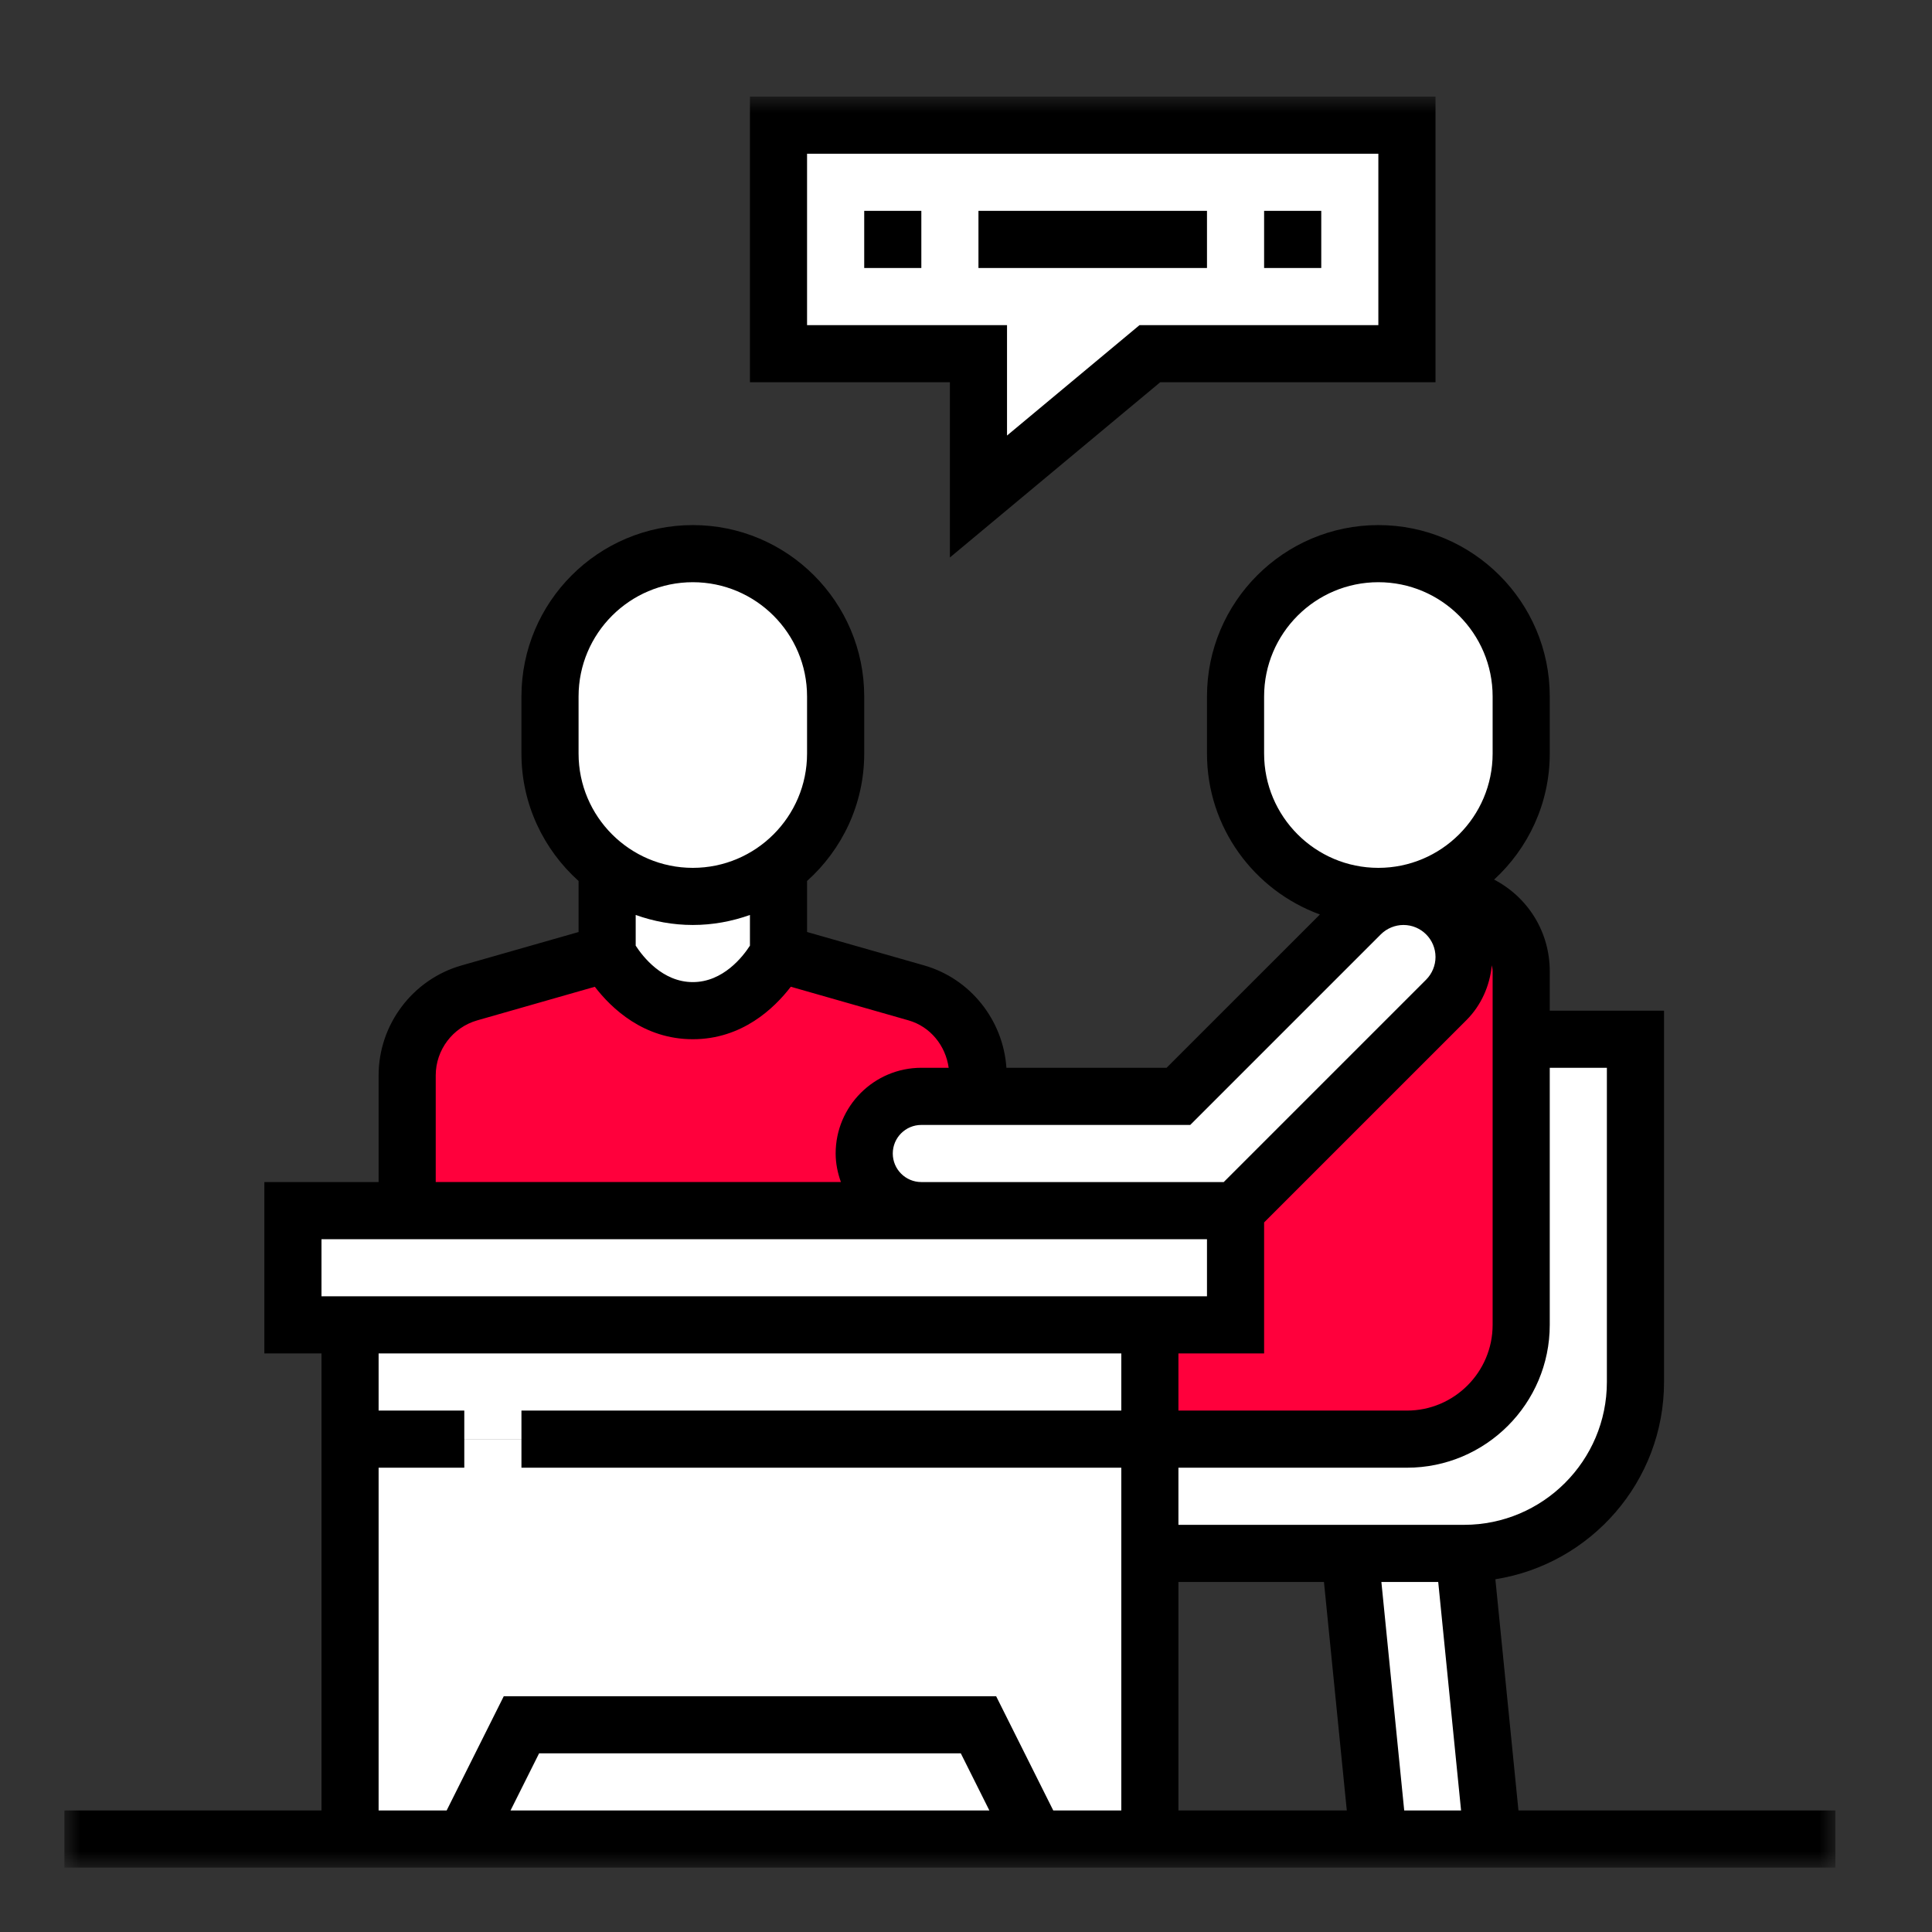
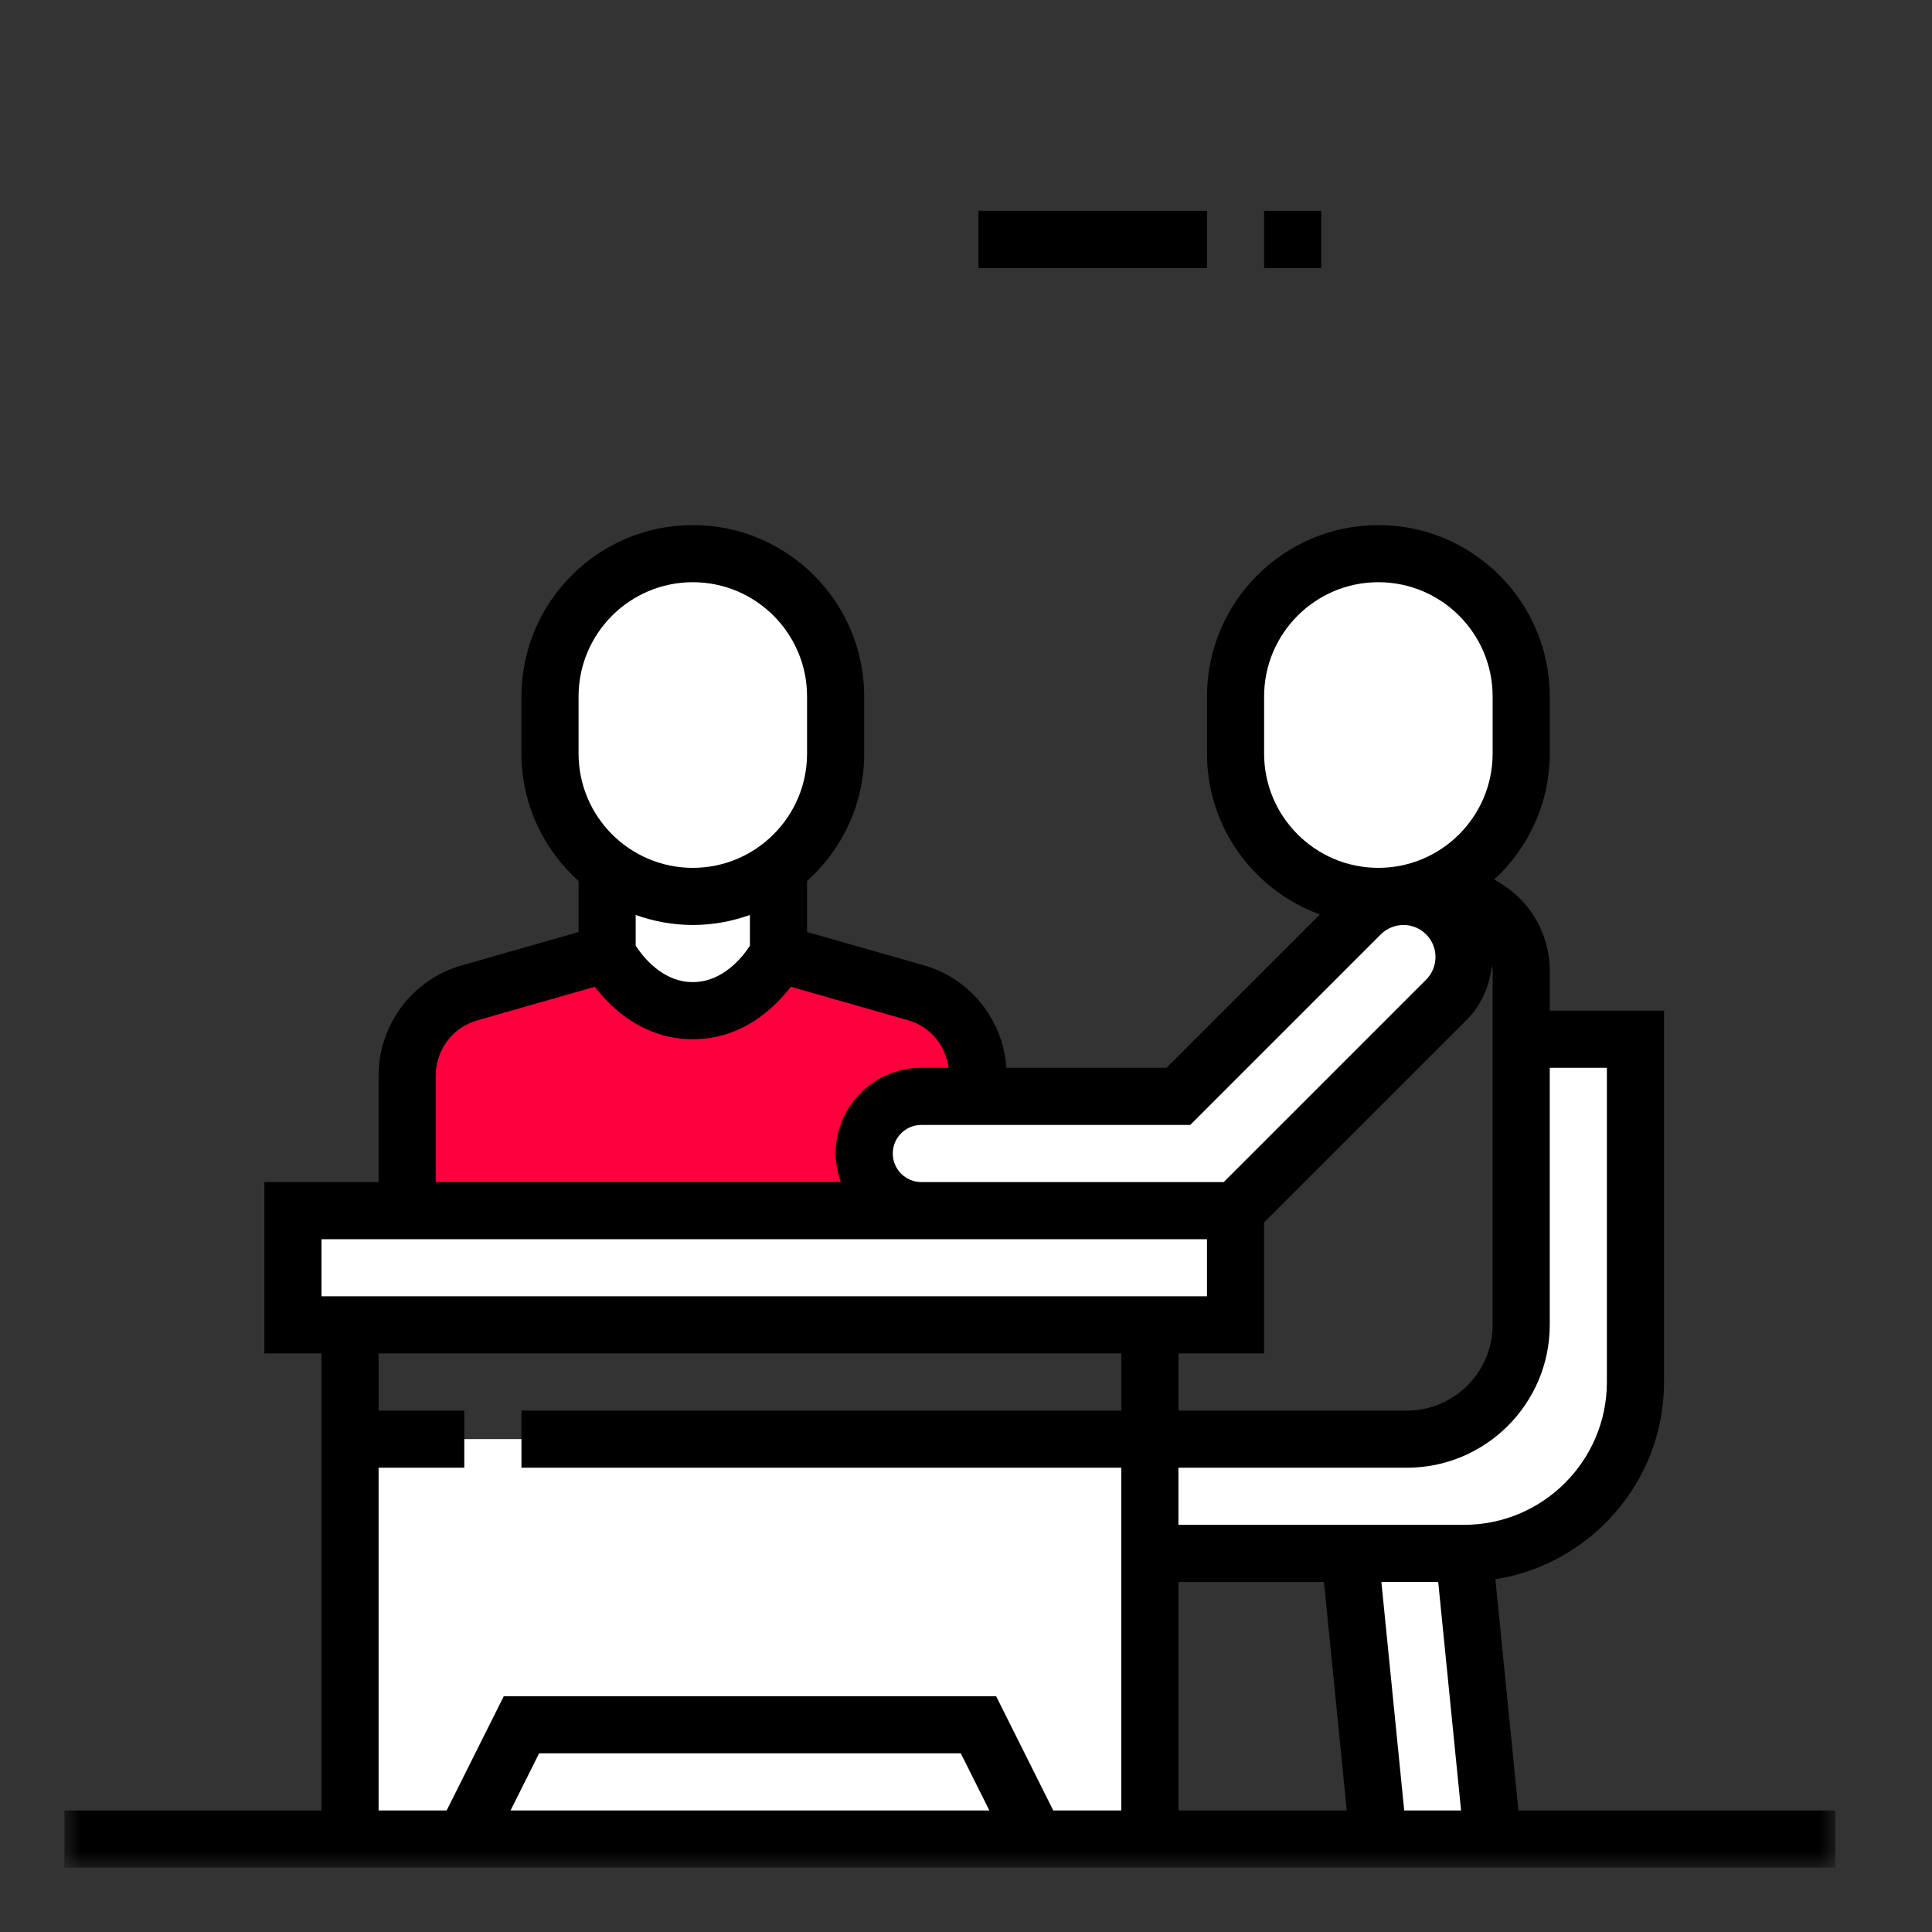
<svg xmlns="http://www.w3.org/2000/svg" width="60" height="60" viewBox="0 0 60 60" fill="none">
  <rect x="0" y="0" width="60" height="60" fill="#333333" stroke="none" />
  <mask id="mask0_69_2291" style="mask-type:luminance" maskUnits="userSpaceOnUse" x="2" y="3" width="55" height="55">
    <path d="M57 3H2V58H57V3Z" fill="white" />
  </mask>
  <g mask="url(#mask0_69_2291)">
-     <path d="M24.177 10.984V3.887H43.693V10.984H35.709L30.387 15.419V10.984H24.177Z" fill="white" />
    <path d="M35.71 48.242V57.113H32.161L30.387 53.564H16.194L14.42 57.113H10.871V44.693H35.71V48.242Z" fill="white" />
-     <path d="M35.71 41.145V44.694H10.871V41.145H35.71Z" fill="white" />
    <path d="M38.371 37.597V41.146H9.097V37.597H38.371Z" fill="white" />
    <path d="M30.388 53.565L32.162 57.113H14.42L16.194 53.565H30.388Z" fill="white" />
    <path d="M45.468 48.242L46.355 57.113H42.807L41.92 48.242H45.468Z" fill="white" />
    <path d="M50.791 32.274V42.92C50.791 45.856 48.404 48.242 45.468 48.242H35.71V44.694H43.694C45.654 44.694 47.242 43.106 47.242 41.145V32.274H50.791Z" fill="white" />
-     <path d="M44.918 31.05C45.273 30.695 45.468 30.216 45.468 29.72C45.468 29.205 45.255 28.726 44.918 28.389C44.643 28.123 44.297 27.928 43.694 27.848V27.839H44.918C45.282 27.839 45.636 27.919 45.956 28.087C46.745 28.478 47.242 29.285 47.242 30.163V41.145C47.242 43.106 45.654 44.694 43.694 44.694H35.71V41.145H38.371V37.597H38.007C38.238 37.597 38.469 37.499 38.628 37.34L44.918 31.05Z" fill="#FF003C" />
    <path d="M28.613 37.597H12.646V33.392C12.646 32.203 13.435 31.165 14.579 30.837L18.855 29.613C18.855 29.613 19.742 31.387 21.517 31.387C23.291 31.387 24.178 29.613 24.178 29.613L28.453 30.837C29.598 31.165 30.387 32.203 30.387 33.392V34.048H28.613C28.125 34.048 27.682 34.244 27.362 34.572C27.034 34.891 26.839 35.335 26.839 35.822C26.839 36.798 27.637 37.597 28.613 37.597Z" fill="#FF003C" />
    <path d="M43.694 27.848C44.297 27.928 44.642 28.123 44.917 28.389C45.255 28.726 45.468 29.205 45.468 29.72C45.468 30.216 45.272 30.695 44.917 31.05L38.628 37.34C38.468 37.499 38.238 37.597 38.007 37.597H28.613C27.637 37.597 26.839 36.799 26.839 35.823C26.839 35.335 27.034 34.891 27.362 34.572C27.681 34.244 28.125 34.048 28.613 34.048H36.597L42.256 28.389C42.611 28.034 43.09 27.839 43.587 27.839C43.622 27.839 43.658 27.839 43.694 27.848Z" fill="white" />
    <path d="M47.241 21.629V23.403C47.241 25.851 45.254 27.838 42.806 27.838C40.358 27.838 38.37 25.851 38.37 23.403V21.629C38.37 19.181 40.358 17.193 42.806 17.193C44.03 17.193 45.139 17.69 45.946 18.488C46.745 19.296 47.241 20.405 47.241 21.629Z" fill="white" />
    <path d="M18.855 26.952C19.591 27.511 20.514 27.839 21.516 27.839C22.518 27.839 23.441 27.511 24.177 26.952V29.613C24.177 29.613 23.29 31.387 21.516 31.387C19.742 31.387 18.855 29.613 18.855 29.613V26.952Z" fill="white" />
    <path d="M25.951 21.629V23.403C25.951 24.849 25.25 26.144 24.177 26.951C23.441 27.51 22.518 27.838 21.516 27.838C20.513 27.838 19.591 27.51 18.854 26.951C17.781 26.144 17.08 24.849 17.08 23.403V21.629C17.08 19.181 19.067 17.193 21.516 17.193C22.74 17.193 23.849 17.69 24.656 18.488C25.454 19.296 25.951 20.405 25.951 21.629Z" fill="white" />
-     <path d="M29.5 17.313L36.031 11.871H44.581V3H23.29V11.871H29.5V17.313ZM25.064 10.097V4.774H42.806V10.097H35.389L31.274 13.526V10.097H25.064Z" fill="black" />
-     <path d="M26.839 6.548H28.613V8.323H26.839V6.548Z" fill="black" />
    <path d="M30.387 6.548H37.484V8.323H30.387V6.548Z" fill="black" />
    <path d="M39.258 6.548H41.033V8.323H39.258V6.548Z" fill="black" />
    <path d="M47.157 56.226L46.44 49.045C49.402 48.577 51.678 46.012 51.678 42.92V31.387H48.129V30.162C48.129 28.956 47.466 27.873 46.401 27.317C47.46 26.344 48.129 24.952 48.129 23.403V21.629C48.129 18.694 45.742 16.307 42.806 16.307C39.871 16.307 37.484 18.694 37.484 21.629V23.403C37.484 25.7 38.948 27.655 40.991 28.4L36.229 33.161H31.255C31.155 31.683 30.14 30.394 28.701 29.982L25.064 28.944V27.36C26.15 26.385 26.839 24.975 26.839 23.403V21.629C26.839 18.694 24.452 16.307 21.516 16.307C18.581 16.307 16.194 18.694 16.194 21.629V23.403C16.194 24.974 16.882 26.384 17.968 27.36V28.945L14.332 29.983C12.816 30.415 11.758 31.818 11.758 33.395V36.71H8.21V42.032H9.984V56.226H2V58H57V56.226H47.157ZM39.258 42.032V37.964L45.544 31.678C45.998 31.224 46.269 30.614 46.329 29.977C46.337 30.039 46.355 30.097 46.355 30.162V41.145C46.355 42.612 45.161 43.807 43.694 43.807H36.597V42.032H39.258ZM36.597 49.129H41.117L41.826 56.226H36.597V49.129ZM42.9 49.129H44.665L45.375 56.226H43.609L42.9 49.129ZM48.129 41.145V33.161H49.903V42.92C49.903 45.365 47.913 47.355 45.468 47.355H36.597V45.581H43.694C46.139 45.581 48.129 43.591 48.129 41.145ZM39.258 23.403V21.629C39.258 19.672 40.849 18.081 42.806 18.081C44.763 18.081 46.355 19.672 46.355 21.629V23.403C46.355 25.36 44.763 26.952 42.806 26.952C40.849 26.952 39.258 25.36 39.258 23.403ZM36.964 34.936L42.883 29.017C43.068 28.832 43.325 28.726 43.586 28.726C44.135 28.726 44.581 29.172 44.581 29.721C44.581 29.982 44.475 30.239 44.29 30.424L38.004 36.71H28.613C28.123 36.71 27.726 36.312 27.726 35.823C27.726 35.333 28.123 34.936 28.613 34.936H36.964ZM17.968 21.629C17.968 19.672 19.559 18.081 21.516 18.081C23.473 18.081 25.064 19.672 25.064 21.629V23.403C25.064 25.36 23.473 26.952 21.516 26.952C19.559 26.952 17.968 25.36 17.968 23.403V21.629ZM21.516 28.726C22.139 28.726 22.734 28.613 23.29 28.415V29.368C23.07 29.708 22.459 30.5 21.516 30.5C20.573 30.5 19.962 29.708 19.742 29.368V28.415C20.298 28.613 20.893 28.726 21.516 28.726ZM13.532 33.395C13.532 32.606 14.062 31.905 14.819 31.689L18.473 30.645C18.988 31.315 19.989 32.274 21.516 32.274C23.043 32.274 24.044 31.315 24.559 30.644L28.214 31.688C28.893 31.882 29.367 32.473 29.462 33.161H28.613C27.146 33.161 25.952 34.355 25.952 35.822C25.952 36.134 26.015 36.431 26.115 36.709H13.532V33.395ZM9.984 38.484H37.484V40.258H9.984V38.484ZM11.758 45.581H14.419V43.807H11.758V42.032H34.823V43.807H16.194V45.581H34.823V56.226H32.71L30.936 52.678H15.645L13.871 56.226H11.758V45.581ZM30.726 56.226H15.855L16.742 54.452H29.839L30.726 56.226Z" fill="black" />
  </g>
</svg>